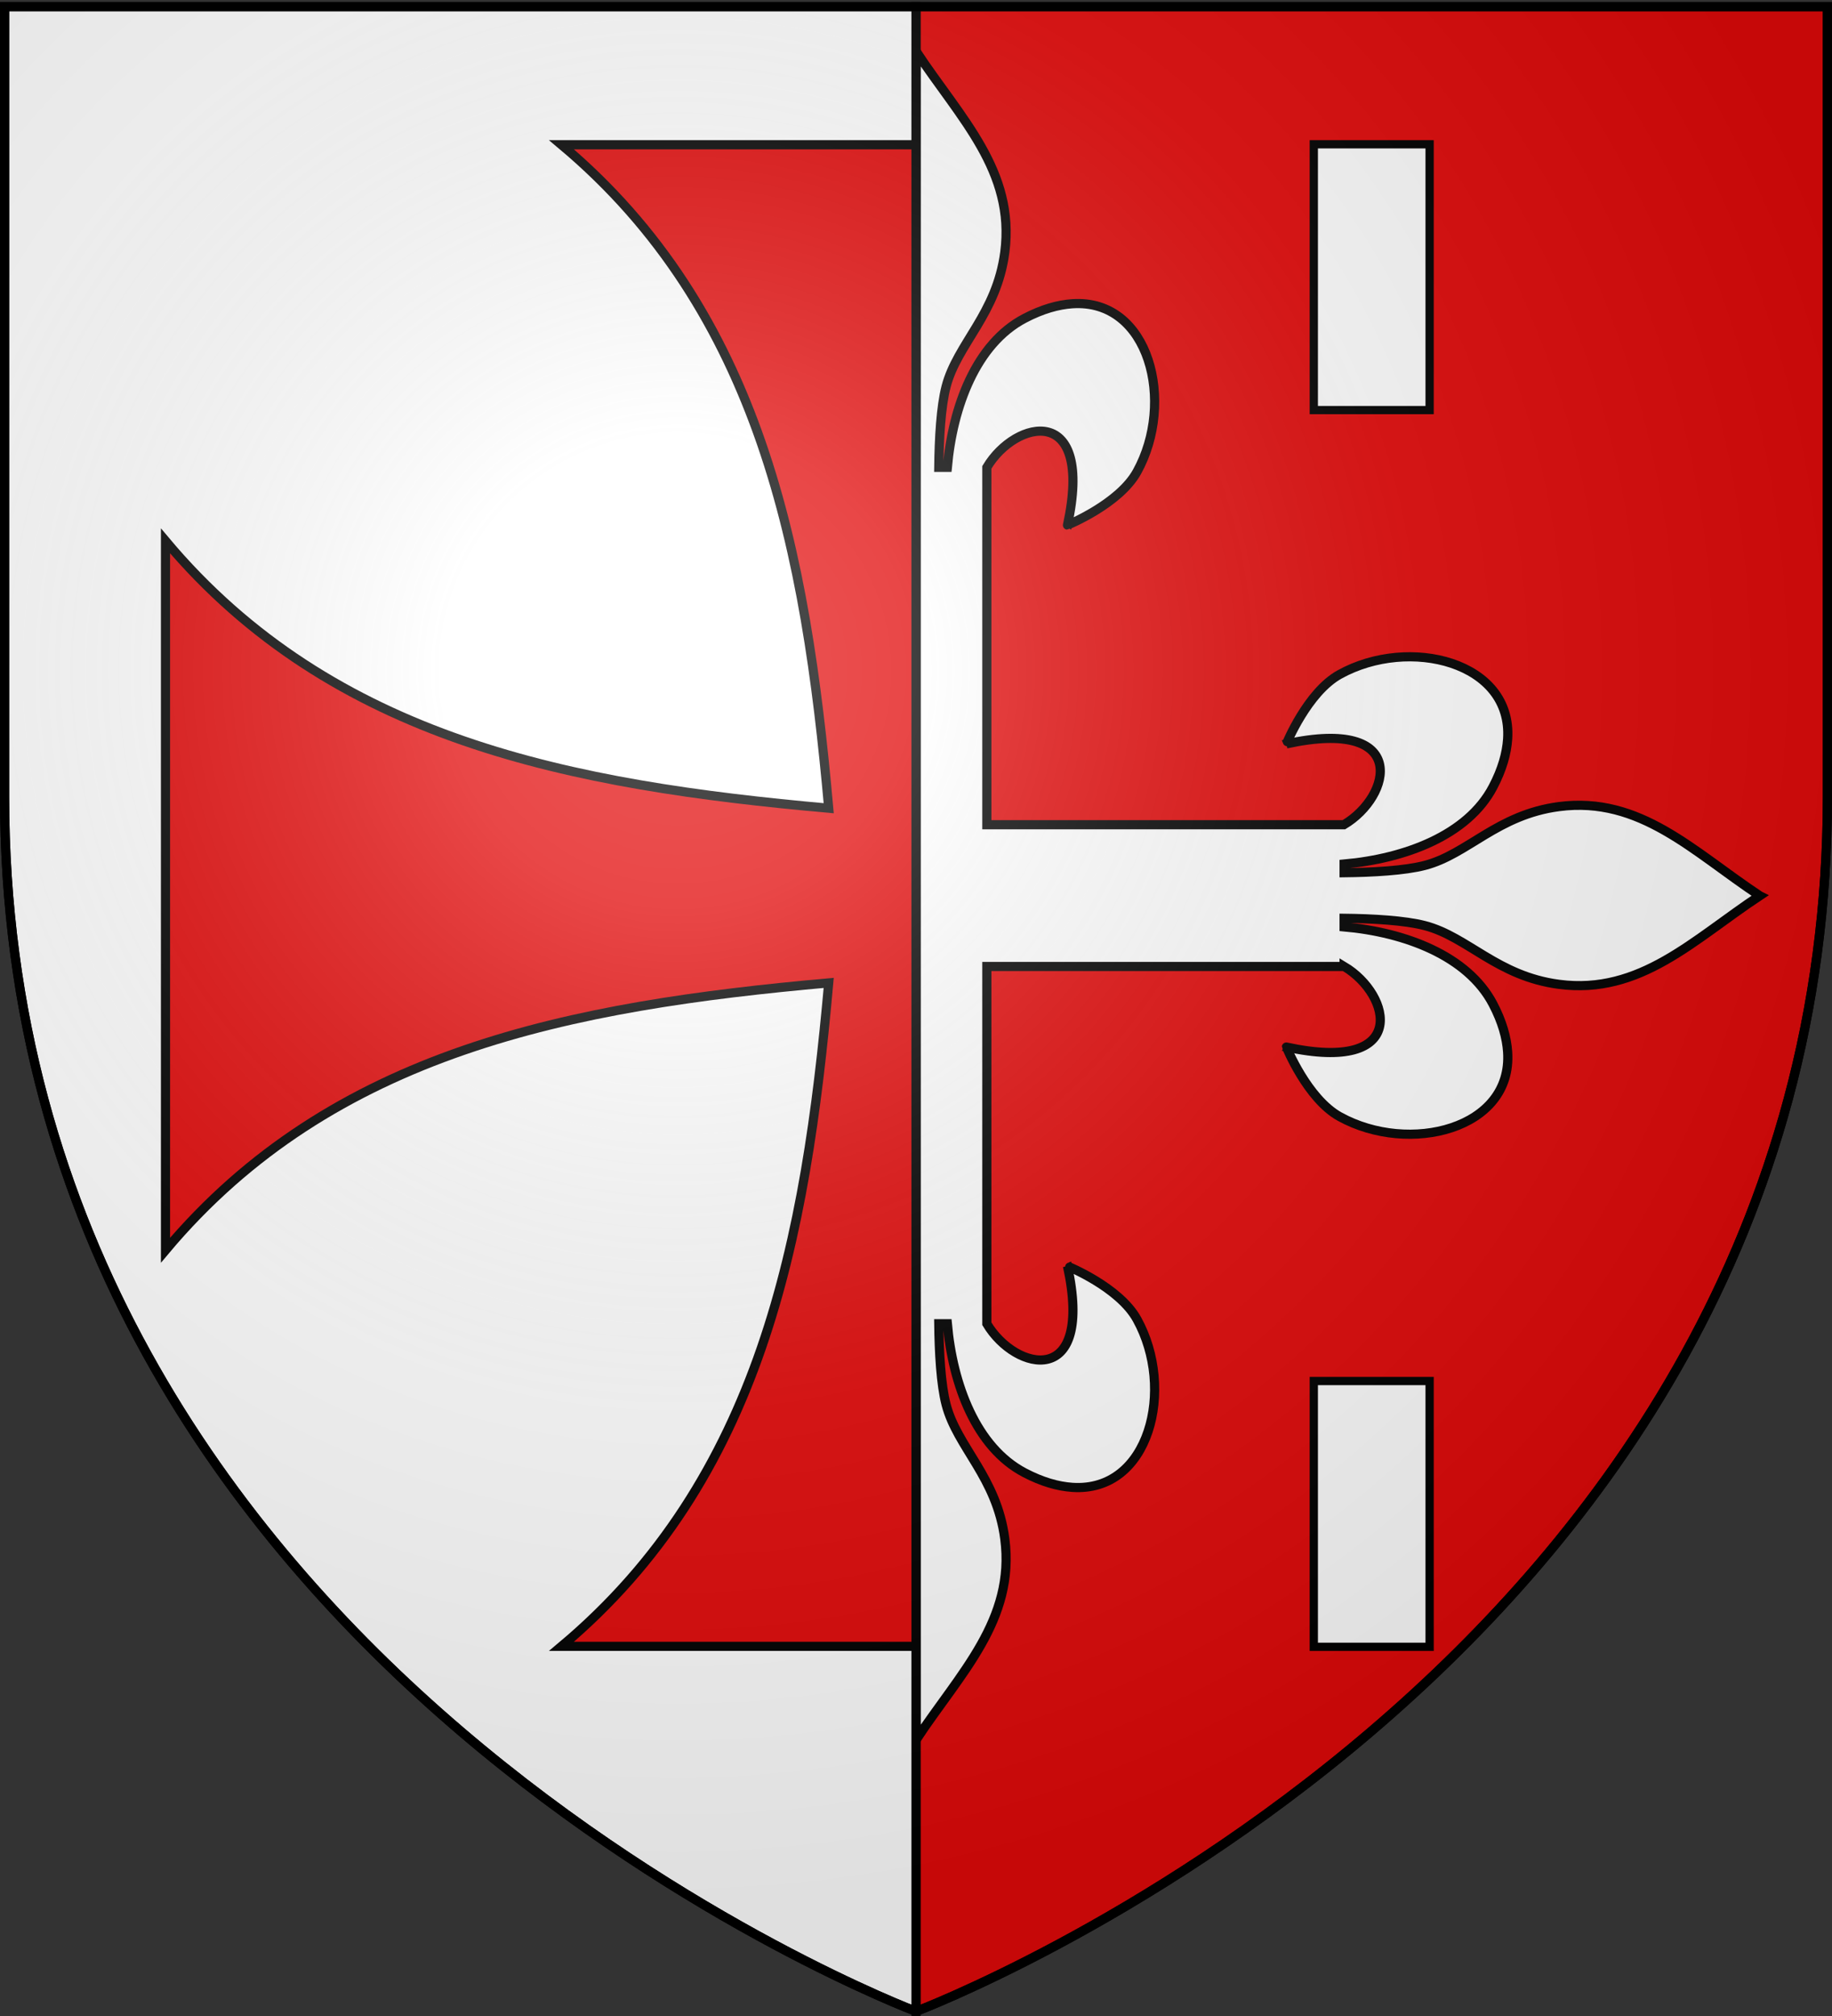
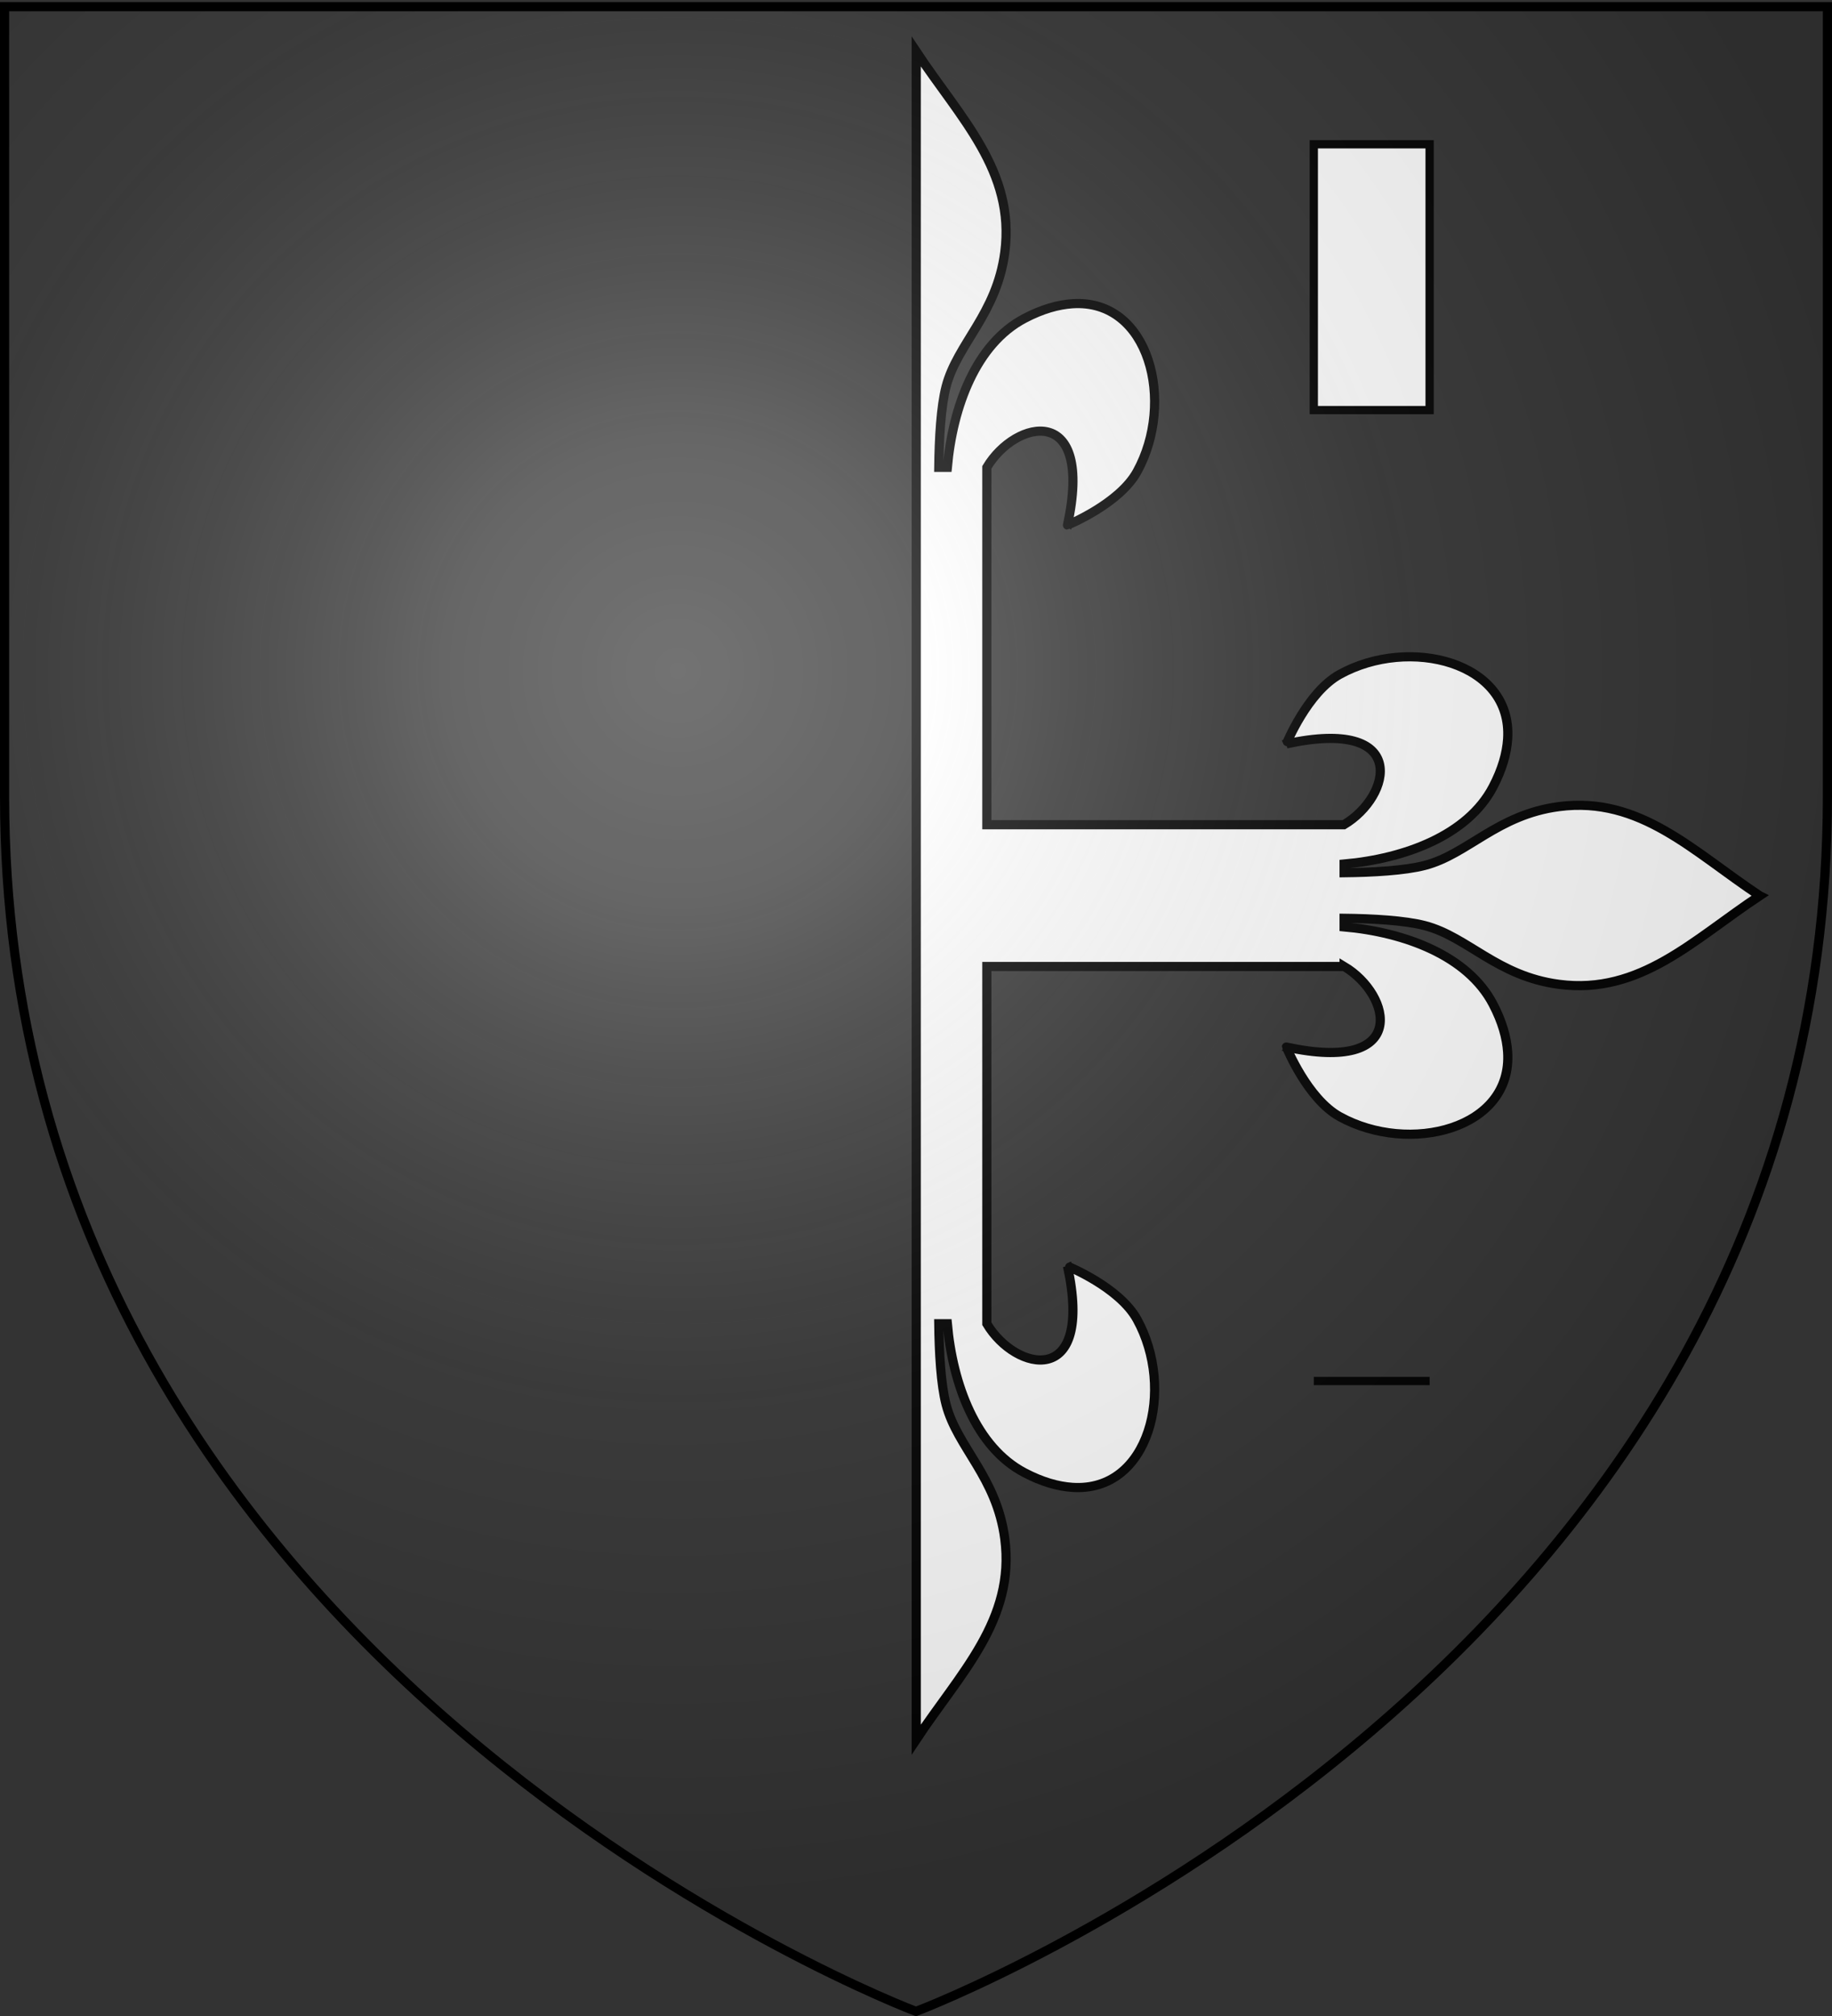
<svg xmlns="http://www.w3.org/2000/svg" xmlns:xlink="http://www.w3.org/1999/xlink" width="600" height="660" version="1.0">
  <rect width="100%" height="100%" fill="#333333" stroke="none" />
  <defs>
    <radialGradient xlink:href="#a" id="b" cx="221.445" cy="226.331" r="300" fx="221.445" fy="226.331" gradientTransform="matrix(1.353 0 0 1.349 -77.63 -85.747)" gradientUnits="userSpaceOnUse" />
    <linearGradient id="a">
      <stop offset="0" style="stop-color:white;stop-opacity:.314" />
      <stop offset=".19" style="stop-color:white;stop-opacity:.251" />
      <stop offset=".6" style="stop-color:#6b6b6b;stop-opacity:.125" />
      <stop offset="1" style="stop-color:black;stop-opacity:.125" />
    </linearGradient>
  </defs>
  <g style="display:inline">
-     <path d="M300 658.5s298.5-112.32 298.5-397.772V2.176H300z" style="fill:#e20909;fill-opacity:1;fill-rule:evenodd;stroke:#000;stroke-width:3" />
-     <path d="M300 2.176H1.5v258.552C1.5 546.18 300 658.5 300 658.5z" style="fill:#fff;fill-opacity:1;fill-rule:evenodd;stroke:#000;stroke-width:3" />
-   </g>
-   <path d="M300 47.392H183.894c65.313 54.804 79.995 133.05 87.516 217.206-84.155-7.52-162.402-22.205-217.206-87.518v232.216c54.804-65.313 133.05-79.995 217.206-87.516-7.52 84.155-22.205 162.402-87.518 217.206H300z" style="fill:#e20909;fill-opacity:1;stroke:#000;stroke-width:3;stroke-miterlimit:4;stroke-opacity:1;stroke-dasharray:none;display:inline" />
+     </g>
  <path d="M576.328 293.251c-21.77-14.421-39.13-32.657-65.719-29.187-20.23 2.64-29.887 15.578-43.937 19.25-6.616 1.729-17.155 2.295-26.469 2.406v-2.844c19.89-1.76 40.438-9.398 48.75-25.218 3.051-5.808 4.5-11.036 4.813-15.72 1.684-25.288-32.24-33.738-55-21.155-10.64 5.881-17.47 22.83-17.47 22.75 40.297-8.789 34.659 17.083 18.845 26.468H323.203v-117c9.415-15.767 35.184-21.337 26.406 18.907-.08 0 16.9-6.83 22.782-17.47 12.582-22.76 4.132-56.684-21.157-55-4.683.313-9.91 1.762-15.718 4.813-15.82 8.313-23.49 28.86-25.25 48.75h-2.813c.112-9.313.677-19.853 2.406-26.468 3.672-14.05 16.579-23.708 19.22-43.938 3.469-26.588-14.58-43.949-29-65.719v552.625c14.42-21.77 32.469-39.13 29-65.718-2.641-20.23-15.548-29.888-19.22-43.938-1.729-6.616-2.294-17.155-2.406-26.469h2.813c1.76 19.891 9.43 40.438 25.25 48.75 5.807 3.052 11.035 4.5 15.718 4.813 25.29 1.684 33.74-32.24 21.157-55-5.882-10.64-22.861-17.438-22.782-17.438 8.778 40.244-16.99 34.643-26.406 18.875V316.408h117v-.032c15.768 9.416 21.338 35.184-18.906 26.407 0-.08 6.83 16.9 17.469 22.78 22.76 12.584 56.684 4.134 55-21.155-.312-4.683-1.762-9.912-4.813-15.72-8.312-15.82-28.859-23.489-48.75-25.25v-2.812c9.314.112 19.853.678 26.469 2.407 14.05 3.671 23.707 16.578 43.937 19.218 26.588 3.47 43.95-14.578 65.72-29z" style="fill:#fff;fill-opacity:1;stroke:#000;stroke-width:3;stroke-miterlimit:4;stroke-dasharray:none;display:inline" />
-   <path d="M430.286 47.242h37.928v87.013h-37.928zM430.286 452.123h37.928v87.013h-37.928z" style="color:#000;fill:#fff;fill-opacity:1;fill-rule:nonzero;stroke:#000;stroke-width:2.7;stroke-linecap:butt;stroke-linejoin:miter;stroke-miterlimit:4;stroke-opacity:1;stroke-dashoffset:0;marker:none;visibility:visible;display:inline;overflow:visible" />
+   <path d="M430.286 47.242h37.928v87.013h-37.928zM430.286 452.123h37.928h-37.928z" style="color:#000;fill:#fff;fill-opacity:1;fill-rule:nonzero;stroke:#000;stroke-width:2.7;stroke-linecap:butt;stroke-linejoin:miter;stroke-miterlimit:4;stroke-opacity:1;stroke-dashoffset:0;marker:none;visibility:visible;display:inline;overflow:visible" />
  <path d="M300 658.5s298.5-112.32 298.5-397.772V2.176H1.5v258.552C1.5 546.18 300 658.5 300 658.5" style="opacity:1;fill:url(#b);fill-opacity:1;fill-rule:evenodd;stroke:none;stroke-width:1px;stroke-linecap:butt;stroke-linejoin:miter;stroke-opacity:1" />
  <path d="M300 658.5S1.5 546.18 1.5 260.728V2.176h597v258.552C598.5 546.18 300 658.5 300 658.5z" style="fill:none;stroke:#000;stroke-width:3;stroke-linecap:butt;stroke-linejoin:miter;stroke-miterlimit:4;stroke-opacity:1;stroke-dasharray:none" />
</svg>